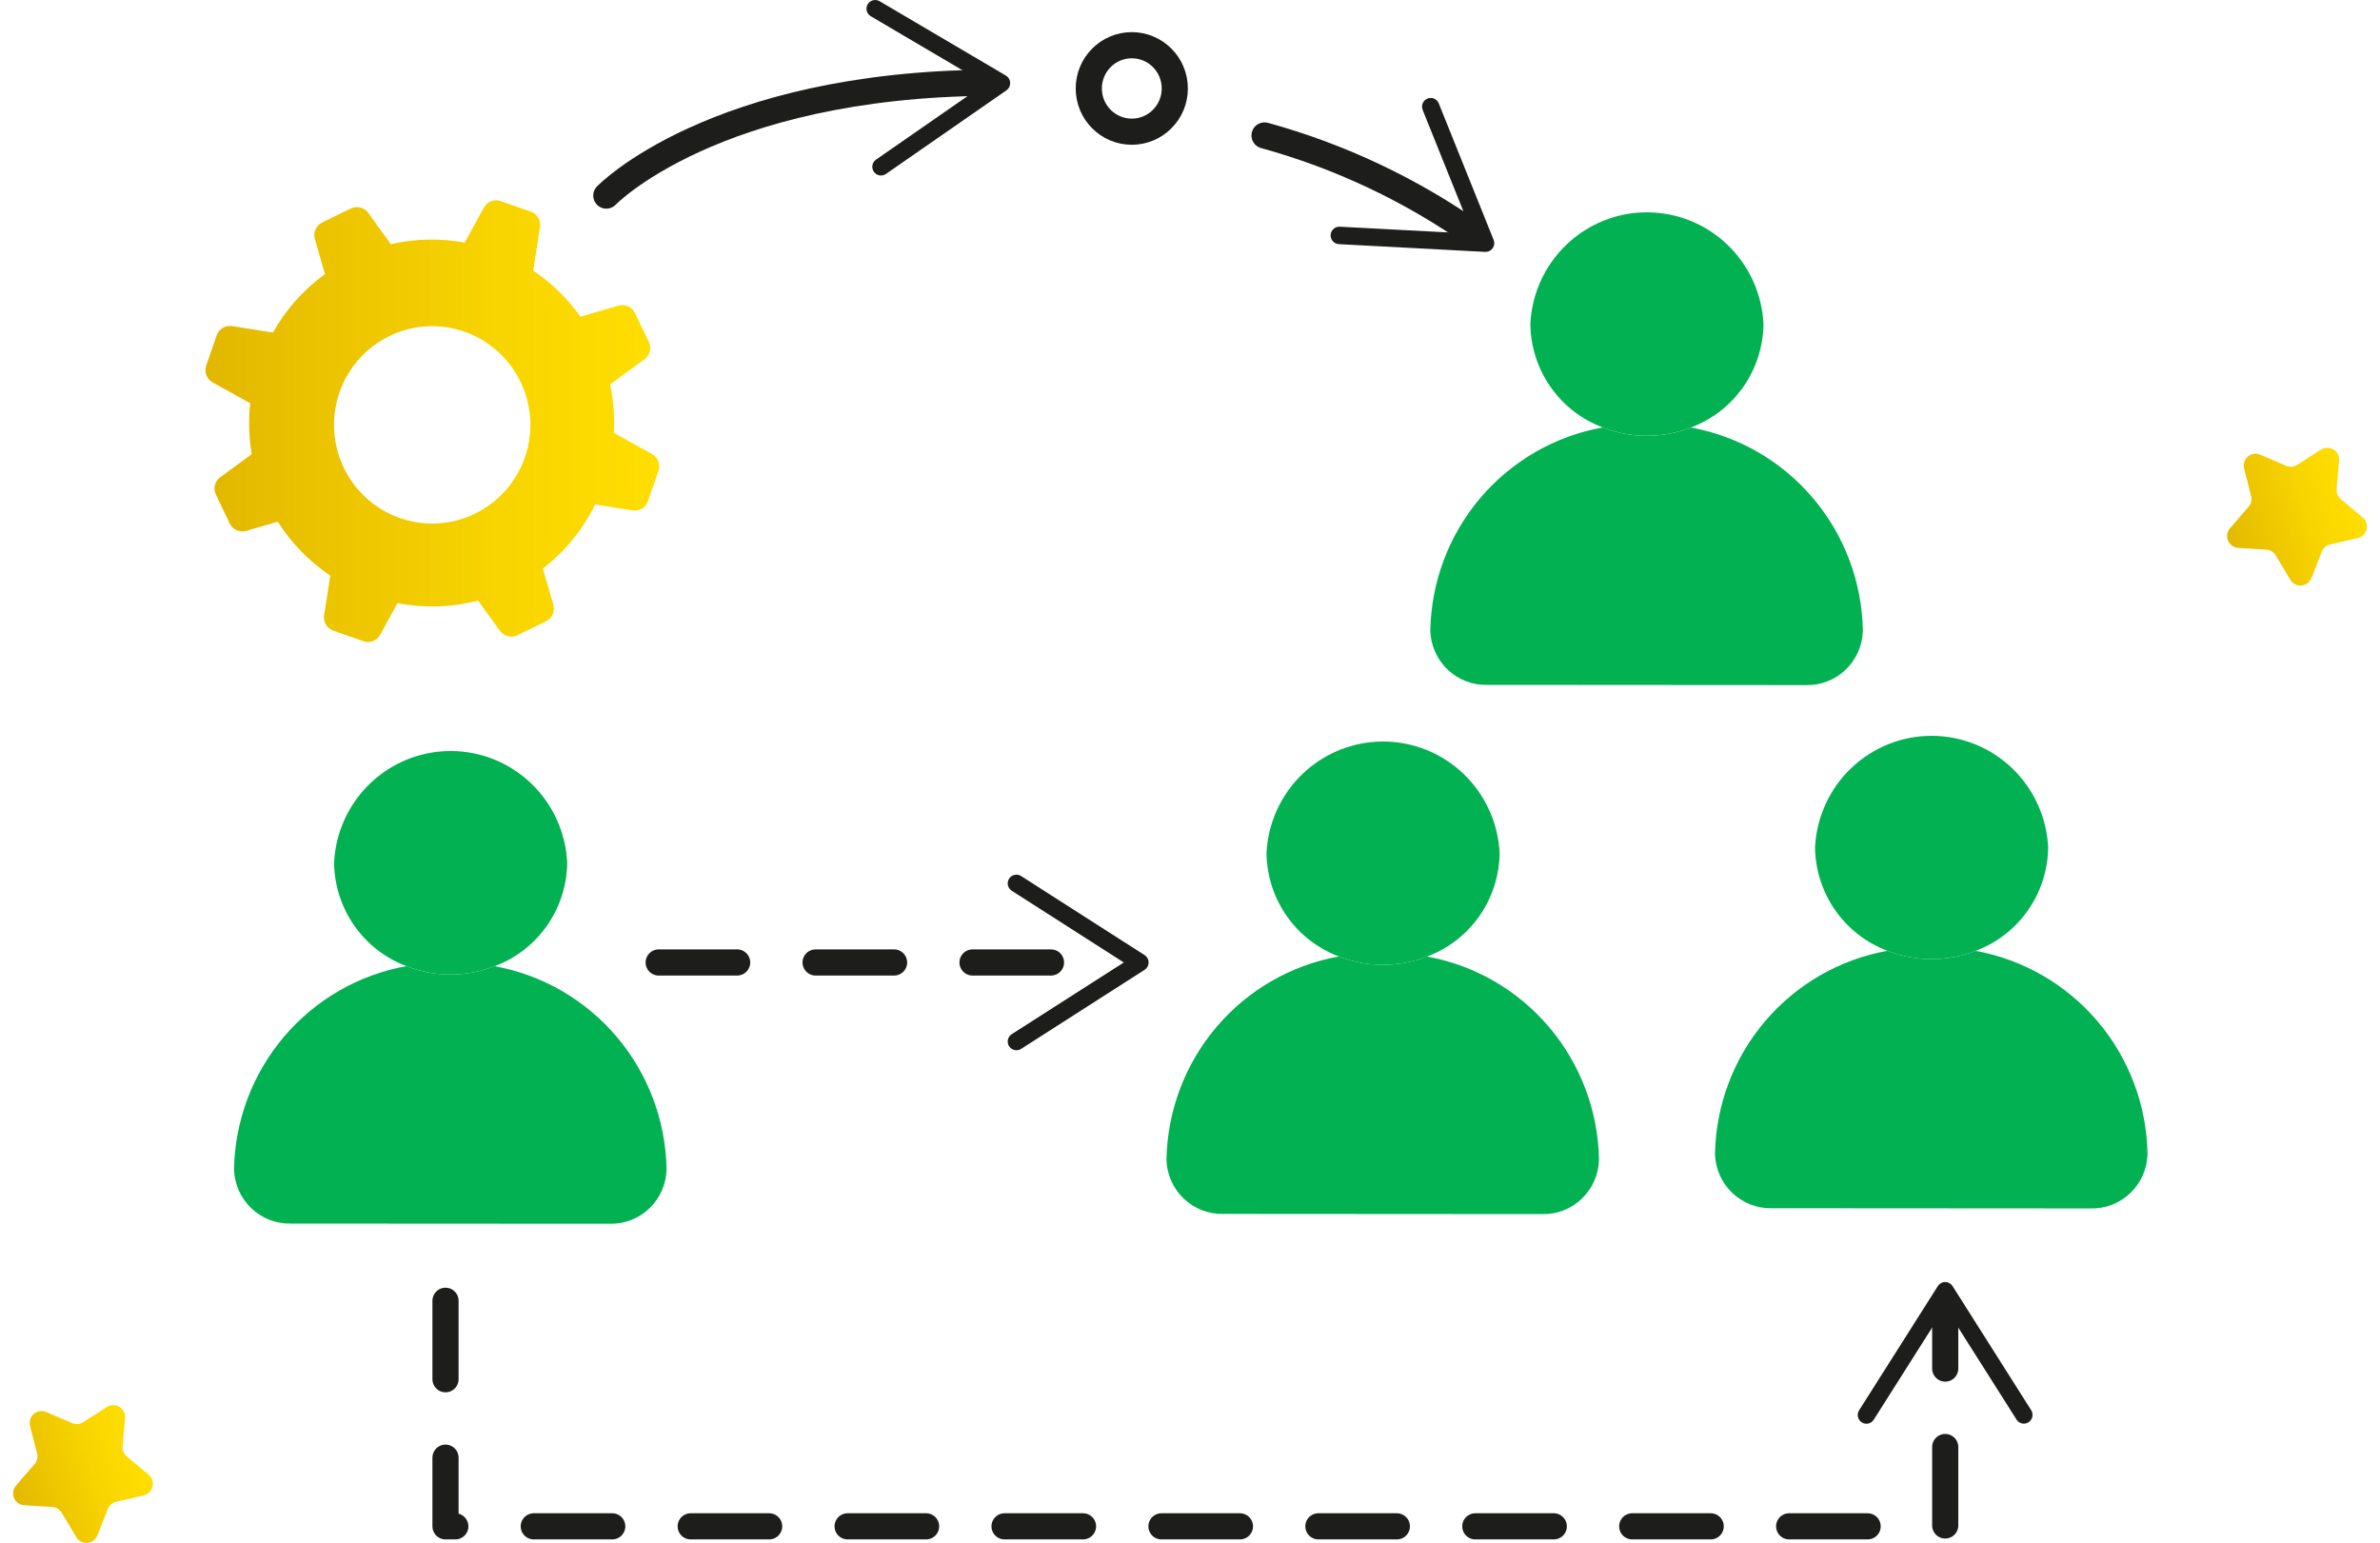
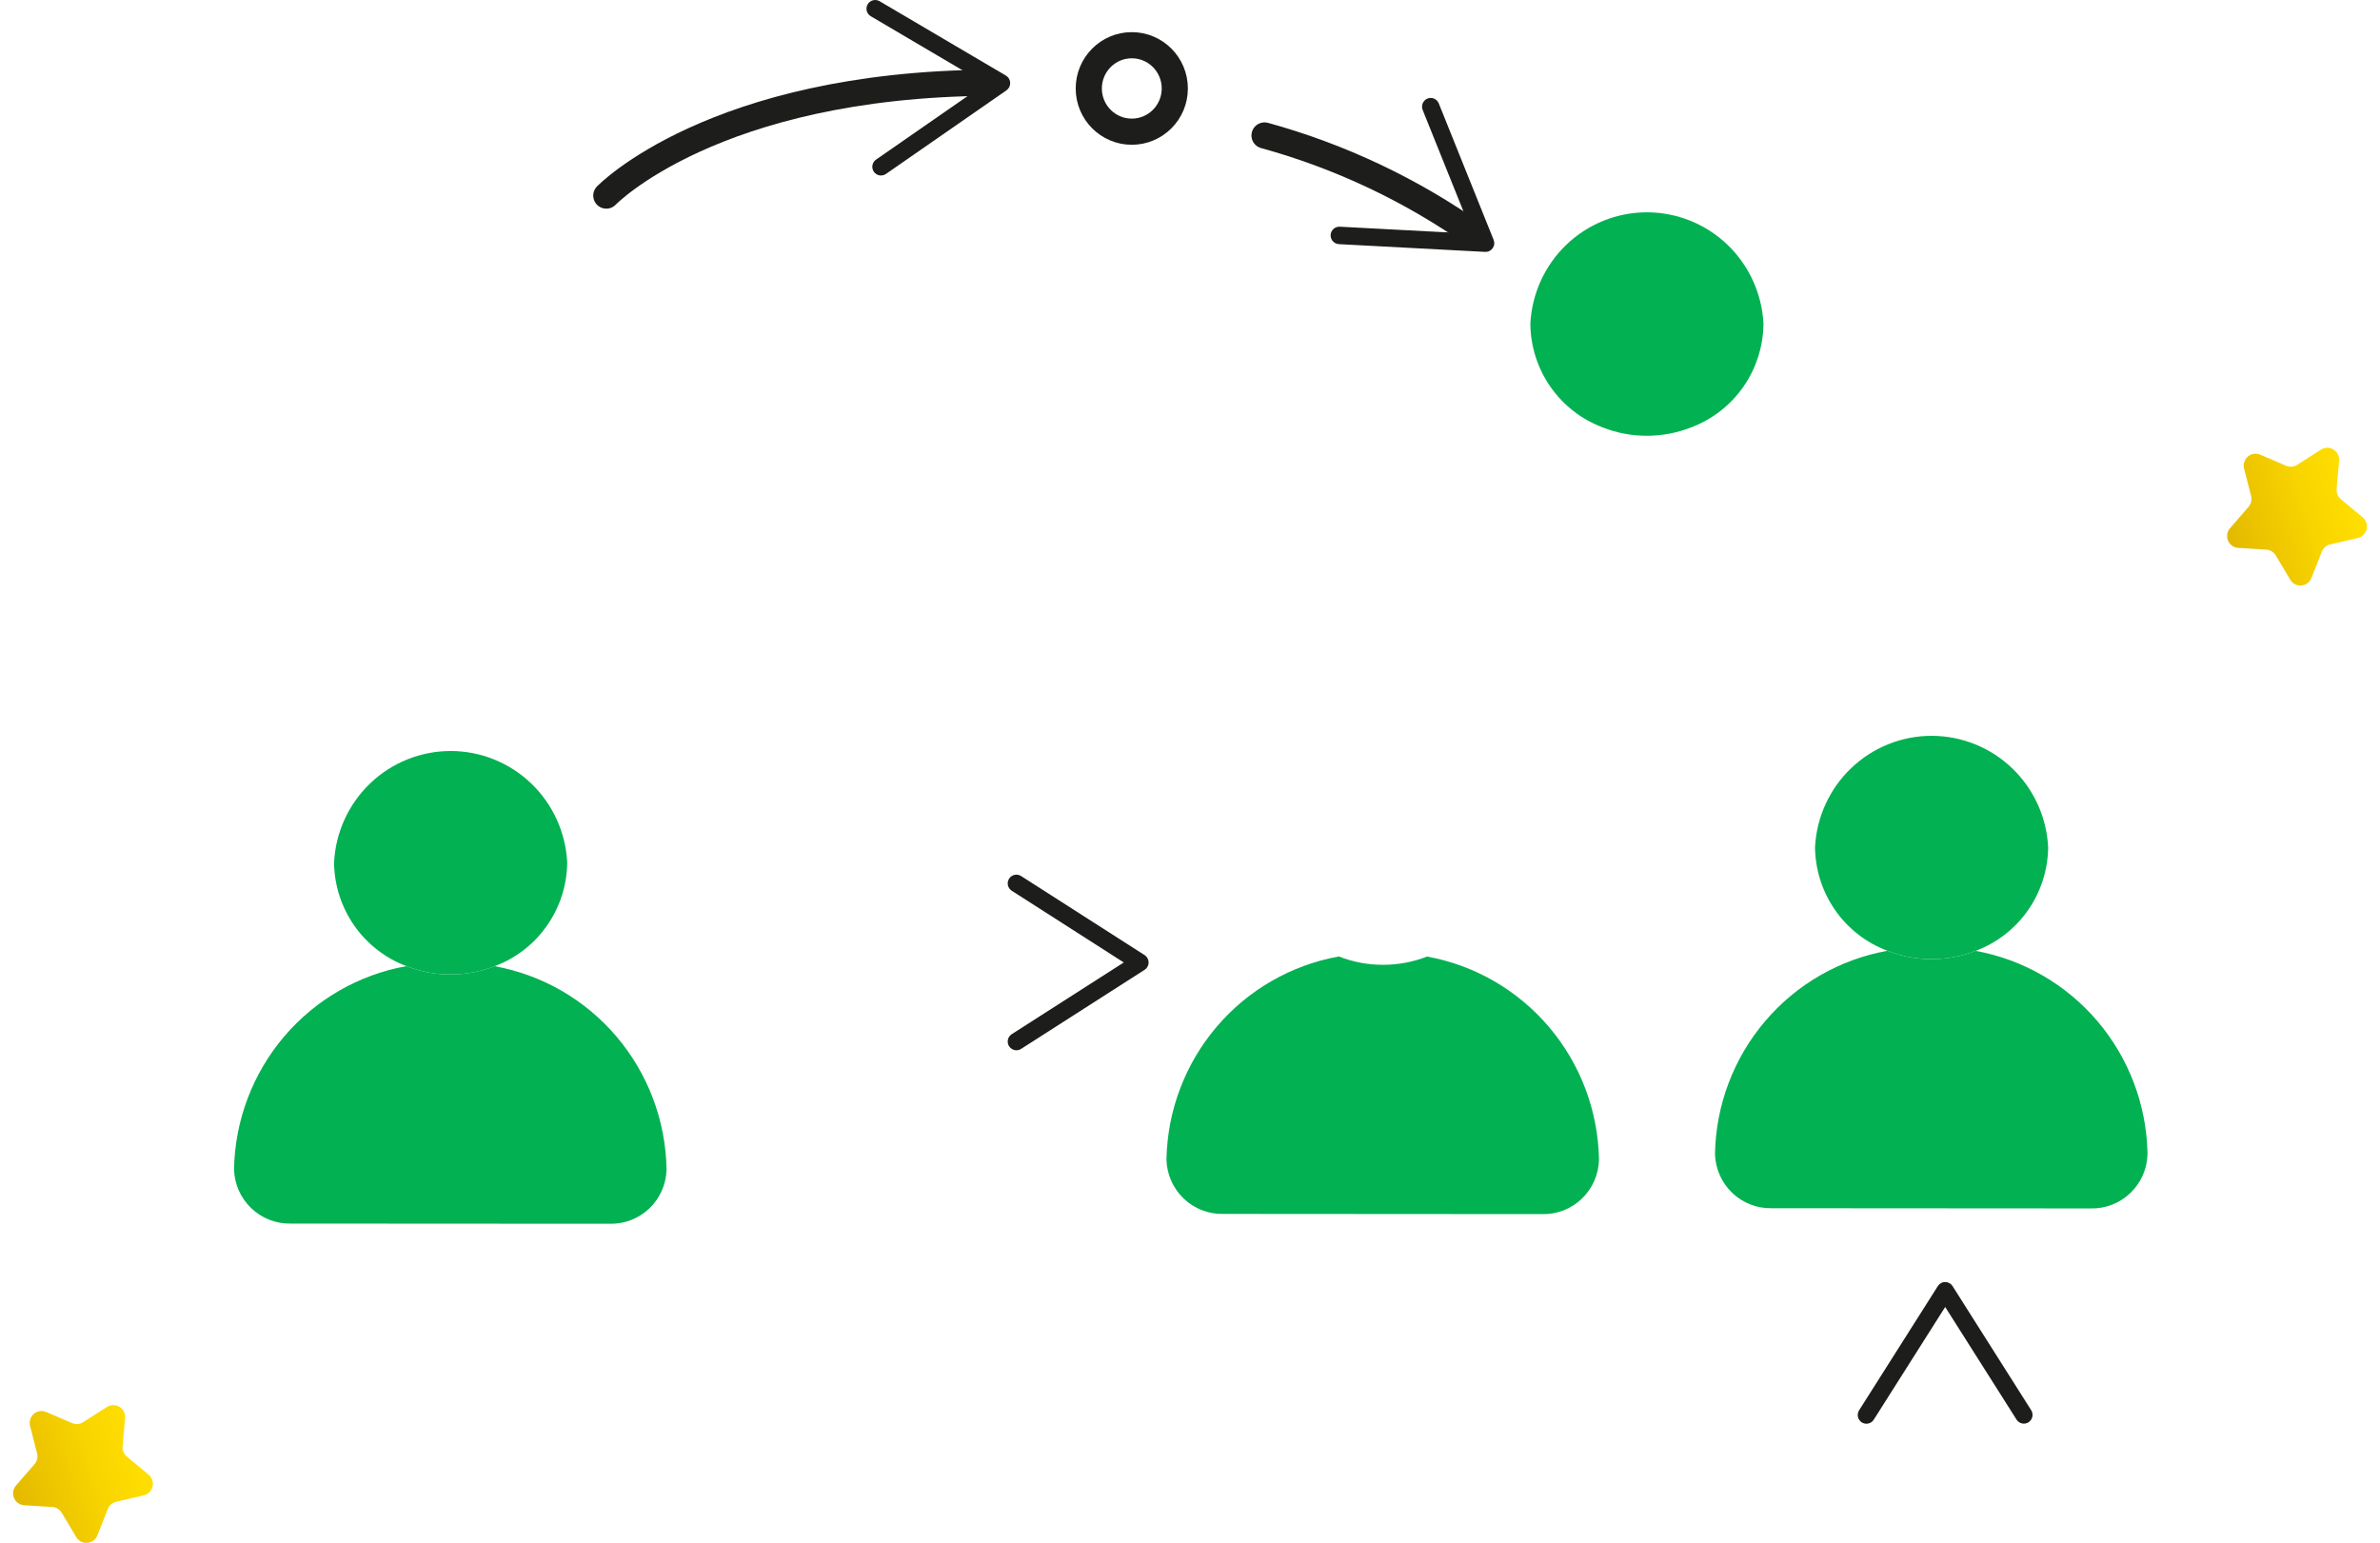
<svg xmlns="http://www.w3.org/2000/svg" width="91" height="59" viewBox="0 0 91 59" fill="none">
  <path d="M90.148 20.575L89.095 20.819C89.024 20.835 88.957 20.869 88.902 20.917C88.846 20.965 88.803 21.026 88.776 21.095L88.378 22.104C88.347 22.183 88.295 22.252 88.227 22.302C88.159 22.353 88.079 22.383 87.995 22.39C87.911 22.397 87.826 22.38 87.751 22.341C87.676 22.302 87.613 22.243 87.57 22.171L87.015 21.239C86.977 21.176 86.925 21.123 86.862 21.085C86.8 21.046 86.729 21.024 86.656 21.019L85.578 20.951C85.494 20.946 85.413 20.917 85.344 20.868C85.275 20.819 85.222 20.751 85.189 20.673C85.157 20.594 85.147 20.509 85.16 20.425C85.174 20.341 85.21 20.263 85.266 20.199L85.975 19.38C86.023 19.325 86.057 19.258 86.074 19.186C86.091 19.114 86.09 19.04 86.072 18.968L85.803 17.917C85.782 17.835 85.784 17.748 85.81 17.667C85.835 17.586 85.882 17.514 85.947 17.459C86.01 17.404 86.089 17.367 86.172 17.354C86.255 17.341 86.341 17.352 86.418 17.385L87.412 17.811C87.48 17.839 87.553 17.851 87.626 17.845C87.699 17.839 87.77 17.816 87.832 17.776L88.743 17.194C88.815 17.149 88.897 17.124 88.982 17.123C89.066 17.122 89.149 17.145 89.221 17.19C89.293 17.234 89.352 17.297 89.39 17.373C89.428 17.449 89.444 17.534 89.436 17.618L89.341 18.7C89.335 18.773 89.346 18.847 89.374 18.915C89.403 18.983 89.447 19.043 89.504 19.09L90.336 19.782C90.401 19.836 90.45 19.907 90.476 19.988C90.503 20.069 90.507 20.155 90.487 20.238C90.468 20.32 90.425 20.395 90.365 20.455C90.305 20.515 90.23 20.557 90.148 20.575Z" fill="url(#paint0_linear_891_5165)" />
  <path d="M5.493 57.184L4.441 57.427C4.369 57.444 4.303 57.477 4.247 57.526C4.192 57.574 4.149 57.635 4.122 57.703L3.724 58.713C3.693 58.791 3.641 58.86 3.573 58.91C3.505 58.961 3.424 58.992 3.34 58.998C3.256 59.005 3.172 58.988 3.097 58.95C3.022 58.911 2.959 58.852 2.916 58.779L2.361 57.848C2.323 57.785 2.271 57.732 2.208 57.693C2.145 57.655 2.074 57.633 2.001 57.628L0.924 57.56C0.84 57.554 0.759 57.526 0.69 57.476C0.621 57.427 0.567 57.359 0.535 57.281C0.502 57.203 0.492 57.117 0.506 57.033C0.519 56.95 0.556 56.871 0.611 56.807L1.321 55.989C1.369 55.933 1.403 55.867 1.42 55.795C1.437 55.723 1.436 55.648 1.418 55.577L1.149 54.525C1.128 54.443 1.13 54.357 1.155 54.276C1.181 54.195 1.228 54.123 1.292 54.067C1.356 54.012 1.434 53.976 1.518 53.963C1.601 53.95 1.686 53.961 1.764 53.994L2.758 54.419C2.825 54.448 2.899 54.46 2.972 54.454C3.045 54.448 3.115 54.424 3.177 54.385L4.089 53.803C4.16 53.757 4.243 53.733 4.327 53.732C4.412 53.731 4.495 53.754 4.567 53.798C4.639 53.842 4.697 53.906 4.735 53.981C4.773 54.057 4.79 54.142 4.782 54.227L4.687 55.308C4.68 55.382 4.692 55.456 4.72 55.523C4.748 55.592 4.793 55.652 4.849 55.699L5.682 56.391C5.747 56.445 5.795 56.516 5.822 56.597C5.849 56.677 5.853 56.764 5.833 56.846C5.813 56.929 5.771 57.004 5.711 57.064C5.651 57.124 5.576 57.165 5.493 57.184Z" fill="url(#paint1_linear_891_5165)" />
  <path d="M25.486 44.703V44.721C25.472 45.285 25.235 45.821 24.828 46.21C24.421 46.599 23.878 46.81 23.316 46.797L11.118 46.79C10.557 46.802 10.014 46.591 9.608 46.203C9.202 45.815 8.964 45.281 8.948 44.717V44.708C8.983 42.847 9.66 41.055 10.862 39.639C12.065 38.224 13.719 37.271 15.542 36.945C16.079 37.158 16.652 37.266 17.23 37.263C17.805 37.264 18.376 37.157 18.912 36.947C20.73 37.277 22.379 38.23 23.577 39.644C24.776 41.058 25.451 42.845 25.486 44.703Z" fill="#02B152" />
  <path d="M21.687 32.992C21.677 33.856 21.406 34.696 20.91 35.402C20.415 36.108 19.718 36.647 18.912 36.947C18.376 37.157 17.805 37.264 17.23 37.263C16.652 37.266 16.079 37.158 15.542 36.945C14.737 36.644 14.041 36.104 13.547 35.398C13.053 34.691 12.783 33.85 12.773 32.987C12.829 31.836 13.324 30.75 14.154 29.956C14.984 29.161 16.087 28.719 17.233 28.719C18.379 28.72 19.481 29.164 20.311 29.959C21.14 30.755 21.633 31.841 21.688 32.992H21.687Z" fill="#02B152" />
  <path d="M61.138 44.333V44.351C61.123 44.916 60.886 45.451 60.48 45.84C60.073 46.23 59.529 46.441 58.968 46.428L46.769 46.42C46.209 46.433 45.666 46.222 45.259 45.834C44.853 45.445 44.616 44.911 44.6 44.348V44.339C44.635 42.477 45.311 40.686 46.514 39.27C47.716 37.854 49.37 36.902 51.193 36.575C51.731 36.788 52.304 36.896 52.881 36.894C53.457 36.895 54.027 36.788 54.563 36.578C56.382 36.908 58.03 37.861 59.229 39.275C60.427 40.688 61.102 42.476 61.138 44.333Z" fill="#02B152" />
-   <path d="M57.339 32.622C57.328 33.486 57.057 34.327 56.562 35.033C56.066 35.739 55.369 36.278 54.563 36.578C54.027 36.788 53.457 36.895 52.881 36.894C52.304 36.897 51.731 36.788 51.193 36.575C50.388 36.274 49.693 35.735 49.198 35.028C48.704 34.322 48.434 33.481 48.425 32.617C48.482 31.467 48.977 30.384 49.807 29.59C50.637 28.797 51.739 28.355 52.884 28.355C54.029 28.356 55.131 28.799 55.96 29.594C56.789 30.388 57.283 31.472 57.339 32.622H57.339Z" fill="#02B152" />
  <path d="M82.111 44.116V44.134C82.097 44.699 81.86 45.234 81.453 45.623C81.046 46.013 80.503 46.224 79.941 46.211L67.743 46.203C67.182 46.216 66.639 46.005 66.233 45.617C65.826 45.228 65.589 44.694 65.573 44.131V44.122C65.608 42.26 66.285 40.469 67.487 39.053C68.69 37.637 70.344 36.685 72.167 36.358C72.704 36.571 73.277 36.679 73.855 36.677C74.43 36.678 75.001 36.571 75.537 36.361C77.355 36.691 79.004 37.644 80.203 39.057C81.401 40.471 82.076 42.259 82.111 44.116Z" fill="#02B152" />
  <path d="M78.312 32.405C78.302 33.269 78.031 34.11 77.535 34.816C77.04 35.522 76.343 36.06 75.537 36.361C75.001 36.571 74.43 36.678 73.855 36.677C73.277 36.679 72.704 36.571 72.167 36.358C71.362 36.057 70.666 35.517 70.172 34.811C69.678 34.104 69.408 33.264 69.398 32.4C69.456 31.25 69.951 30.166 70.781 29.373C71.611 28.58 72.712 28.137 73.858 28.138C75.003 28.139 76.104 28.582 76.933 29.376C77.763 30.171 78.256 31.255 78.312 32.405H78.312Z" fill="#02B152" />
-   <path d="M71.227 24.103V24.121C71.212 24.686 70.975 25.221 70.568 25.61C70.162 26 69.618 26.211 69.056 26.198L56.858 26.19C56.297 26.203 55.755 25.992 55.348 25.604C54.942 25.215 54.705 24.681 54.688 24.118V24.109C54.724 22.247 55.4 20.456 56.602 19.04C57.805 17.624 59.459 16.672 61.282 16.345C61.819 16.558 62.392 16.666 62.97 16.664C63.545 16.665 64.116 16.558 64.652 16.348C66.471 16.678 68.119 17.631 69.318 19.045C70.516 20.458 71.191 22.246 71.227 24.103Z" fill="#02B152" />
  <path d="M67.427 12.392C67.416 13.256 67.145 14.096 66.65 14.802C66.154 15.508 65.457 16.047 64.651 16.347C64.115 16.557 63.545 16.664 62.969 16.663C62.392 16.666 61.819 16.558 61.281 16.345C60.476 16.044 59.78 15.504 59.286 14.797C58.792 14.091 58.522 13.25 58.513 12.387C58.569 11.236 59.063 10.15 59.893 9.356C60.723 8.561 61.826 8.118 62.972 8.119C64.118 8.12 65.221 8.564 66.05 9.359C66.879 10.155 67.373 11.241 67.427 12.392H67.427Z" fill="#02B152" />
-   <path d="M24.931 17.361L23.471 16.554C23.506 15.932 23.458 15.308 23.328 14.699L24.641 13.739C24.743 13.665 24.815 13.557 24.845 13.434C24.876 13.312 24.862 13.182 24.807 13.069L24.278 11.968C24.223 11.854 24.129 11.763 24.014 11.712C23.898 11.661 23.768 11.652 23.647 11.688L22.192 12.111C21.704 11.417 21.093 10.82 20.388 10.35L20.647 8.685C20.667 8.561 20.643 8.433 20.579 8.325C20.515 8.217 20.415 8.135 20.297 8.094L19.146 7.69C19.027 7.648 18.897 7.651 18.779 7.696C18.661 7.742 18.563 7.828 18.502 7.939L17.767 9.279C16.832 9.104 15.871 9.124 14.943 9.336L14.08 8.141C14.006 8.039 13.9 7.966 13.778 7.935C13.657 7.904 13.529 7.917 13.416 7.971L12.318 8.506C12.204 8.561 12.114 8.656 12.063 8.772C12.012 8.888 12.003 9.019 12.039 9.14L12.425 10.482C11.609 11.074 10.93 11.836 10.435 12.717L8.874 12.468C8.75 12.448 8.623 12.473 8.515 12.538C8.408 12.604 8.326 12.705 8.286 12.824L7.884 13.98C7.844 14.1 7.846 14.23 7.891 14.348C7.937 14.465 8.022 14.563 8.132 14.624L9.566 15.42C9.496 16.069 9.515 16.724 9.624 17.368L8.418 18.25C8.317 18.324 8.246 18.432 8.216 18.554C8.187 18.676 8.201 18.805 8.256 18.917L8.784 20.021C8.84 20.135 8.934 20.225 9.049 20.276C9.165 20.328 9.294 20.337 9.416 20.301L10.619 19.948C11.139 20.769 11.825 21.472 12.63 22.012L12.393 23.524C12.373 23.648 12.397 23.776 12.461 23.884C12.525 23.992 12.626 24.074 12.744 24.116L13.894 24.519C14.013 24.562 14.144 24.56 14.262 24.515C14.38 24.469 14.479 24.382 14.539 24.27L15.198 23.065C16.219 23.263 17.271 23.23 18.277 22.967L19.116 24.122C19.189 24.224 19.296 24.297 19.417 24.328C19.538 24.36 19.667 24.347 19.78 24.292L20.878 23.758C20.991 23.702 21.082 23.608 21.133 23.492C21.184 23.375 21.192 23.245 21.157 23.123L20.757 21.743C21.601 21.09 22.285 20.251 22.755 19.291L24.189 19.518C24.312 19.538 24.439 19.514 24.546 19.45C24.653 19.385 24.734 19.284 24.774 19.165L25.175 18.009C25.218 17.89 25.216 17.759 25.172 17.64C25.127 17.521 25.041 17.422 24.931 17.361ZM20.28 16.265C20.276 17.012 20.053 17.74 19.637 18.359C19.221 18.977 18.633 19.458 17.945 19.741C17.258 20.023 16.502 20.094 15.775 19.945C15.047 19.796 14.38 19.433 13.857 18.902C13.335 18.372 12.98 17.698 12.839 16.965C12.698 16.232 12.776 15.473 13.063 14.785C13.351 14.097 13.835 13.509 14.454 13.098C15.074 12.686 15.801 12.468 16.543 12.472C17.539 12.478 18.491 12.88 19.192 13.592C19.892 14.303 20.284 15.264 20.28 16.265Z" fill="url(#paint2_linear_891_5165)" />
-   <path d="M25.185 36.805H43.119" stroke="#1D1D1B" stroke-linecap="round" stroke-linejoin="round" stroke-dasharray="3 3" />
  <path d="M38.582 40.008C38.535 39.933 38.519 39.843 38.538 39.756C38.557 39.67 38.61 39.594 38.684 39.547L42.968 36.805L38.684 34.062C38.61 34.014 38.558 33.939 38.538 33.853C38.519 33.766 38.535 33.676 38.583 33.601C38.63 33.527 38.705 33.474 38.791 33.455C38.877 33.435 38.967 33.452 39.041 33.499L43.764 36.523C43.812 36.553 43.85 36.595 43.877 36.644C43.904 36.693 43.918 36.749 43.918 36.805C43.918 36.861 43.904 36.916 43.877 36.965C43.85 37.015 43.812 37.056 43.764 37.086L39.041 40.111C38.987 40.144 38.926 40.162 38.863 40.162C38.807 40.163 38.752 40.148 38.703 40.121C38.654 40.094 38.612 40.055 38.582 40.008Z" fill="#1D1D1B" />
-   <path d="M17.034 49.742V58.367H74.376V49.827" stroke="#1D1D1B" stroke-linecap="round" stroke-linejoin="round" stroke-dasharray="3 3" />
  <path d="M77.561 54.388C77.525 54.411 77.484 54.428 77.441 54.435C77.398 54.443 77.353 54.442 77.311 54.432C77.268 54.422 77.228 54.404 77.192 54.379C77.157 54.354 77.126 54.322 77.103 54.285L74.375 49.979L71.646 54.285C71.623 54.322 71.593 54.355 71.557 54.381C71.522 54.407 71.481 54.425 71.438 54.435C71.395 54.445 71.351 54.447 71.307 54.439C71.264 54.432 71.222 54.416 71.185 54.392C71.148 54.368 71.116 54.337 71.091 54.3C71.065 54.264 71.048 54.223 71.039 54.18C71.029 54.136 71.029 54.092 71.037 54.048C71.045 54.005 71.062 53.963 71.086 53.926L74.095 49.178C74.125 49.131 74.166 49.092 74.215 49.065C74.264 49.038 74.319 49.024 74.375 49.024C74.431 49.024 74.486 49.038 74.534 49.065C74.583 49.092 74.625 49.131 74.655 49.178L77.663 53.926C77.71 54.001 77.726 54.092 77.707 54.178C77.688 54.264 77.636 54.34 77.561 54.388V54.388Z" fill="#1D1D1B" />
  <path d="M23.183 7.479C23.183 7.479 27.267 3.236 37.828 3.164" stroke="#1D1D1B" stroke-linecap="round" stroke-linejoin="round" />
  <path d="M33.411 6.567C33.387 6.531 33.369 6.49 33.36 6.447C33.351 6.404 33.35 6.36 33.358 6.317C33.366 6.274 33.383 6.233 33.406 6.196C33.43 6.159 33.461 6.127 33.497 6.103L37.676 3.202L33.295 0.621C33.257 0.599 33.224 0.57 33.198 0.535C33.171 0.5 33.152 0.46 33.141 0.418C33.13 0.375 33.127 0.331 33.133 0.288C33.139 0.244 33.153 0.203 33.175 0.165C33.22 0.089 33.293 0.033 33.378 0.011C33.463 -0.011 33.554 0.001 33.63 0.045L38.462 2.891C38.51 2.92 38.55 2.96 38.579 3.008C38.607 3.056 38.623 3.111 38.625 3.167C38.627 3.223 38.615 3.279 38.59 3.329C38.565 3.379 38.528 3.422 38.482 3.454L33.874 6.652C33.801 6.702 33.712 6.721 33.625 6.706C33.539 6.69 33.462 6.64 33.412 6.567L33.411 6.567Z" fill="#1D1D1B" />
  <path d="M48.35 5.18C51.244 5.976 53.978 7.271 56.432 9.007" stroke="#1D1D1B" stroke-linecap="round" stroke-linejoin="round" />
  <path d="M50.877 8.985C50.882 8.896 50.922 8.813 50.987 8.754C51.053 8.695 51.139 8.665 51.227 8.669L56.299 8.937L54.396 4.204C54.38 4.164 54.371 4.12 54.372 4.076C54.372 4.032 54.381 3.989 54.398 3.949C54.415 3.908 54.44 3.872 54.471 3.841C54.502 3.81 54.539 3.786 54.579 3.77C54.62 3.753 54.663 3.745 54.706 3.745C54.75 3.745 54.793 3.754 54.833 3.772C54.874 3.789 54.91 3.814 54.941 3.845C54.971 3.876 54.995 3.913 55.012 3.954L57.11 9.174C57.13 9.226 57.138 9.282 57.131 9.338C57.125 9.394 57.104 9.447 57.072 9.492C57.039 9.538 56.996 9.575 56.946 9.599C56.896 9.624 56.84 9.635 56.784 9.632L51.192 9.336C51.148 9.334 51.106 9.323 51.066 9.304C51.027 9.285 50.992 9.258 50.962 9.226C50.933 9.193 50.911 9.155 50.896 9.114C50.881 9.072 50.875 9.028 50.877 8.985H50.877Z" fill="#1D1D1B" />
  <path d="M43.274 5.036C44.182 5.036 44.919 4.296 44.919 3.383C44.919 2.47 44.182 1.729 43.274 1.729C42.366 1.729 41.63 2.47 41.63 3.383C41.63 4.296 42.366 5.036 43.274 5.036Z" stroke="#1D1D1B" stroke-linecap="round" stroke-linejoin="round" />
  <defs>
    <linearGradient id="paint0_linear_891_5165" x1="84.982" y1="20.541" x2="90.013" y2="19.006" gradientUnits="userSpaceOnUse">
      <stop stop-color="#E2B700" />
      <stop offset="0.138" stop-color="#E7BE00" />
      <stop offset="0.668" stop-color="#F9D500" />
      <stop offset="1" stop-color="#FFDE00" />
    </linearGradient>
    <linearGradient id="paint1_linear_891_5165" x1="0.33" y1="57.152" x2="5.361" y2="55.616" gradientUnits="userSpaceOnUse">
      <stop stop-color="#E2B700" />
      <stop offset="0.138" stop-color="#E7BE00" />
      <stop offset="0.668" stop-color="#F9D500" />
      <stop offset="1" stop-color="#FFDE00" />
    </linearGradient>
    <linearGradient id="paint2_linear_891_5165" x1="7.856" y1="16.105" x2="25.206" y2="16.105" gradientUnits="userSpaceOnUse">
      <stop stop-color="#E2B700" />
      <stop offset="0.138" stop-color="#E7BE00" />
      <stop offset="0.668" stop-color="#F9D500" />
      <stop offset="1" stop-color="#FFDE00" />
    </linearGradient>
  </defs>
</svg>